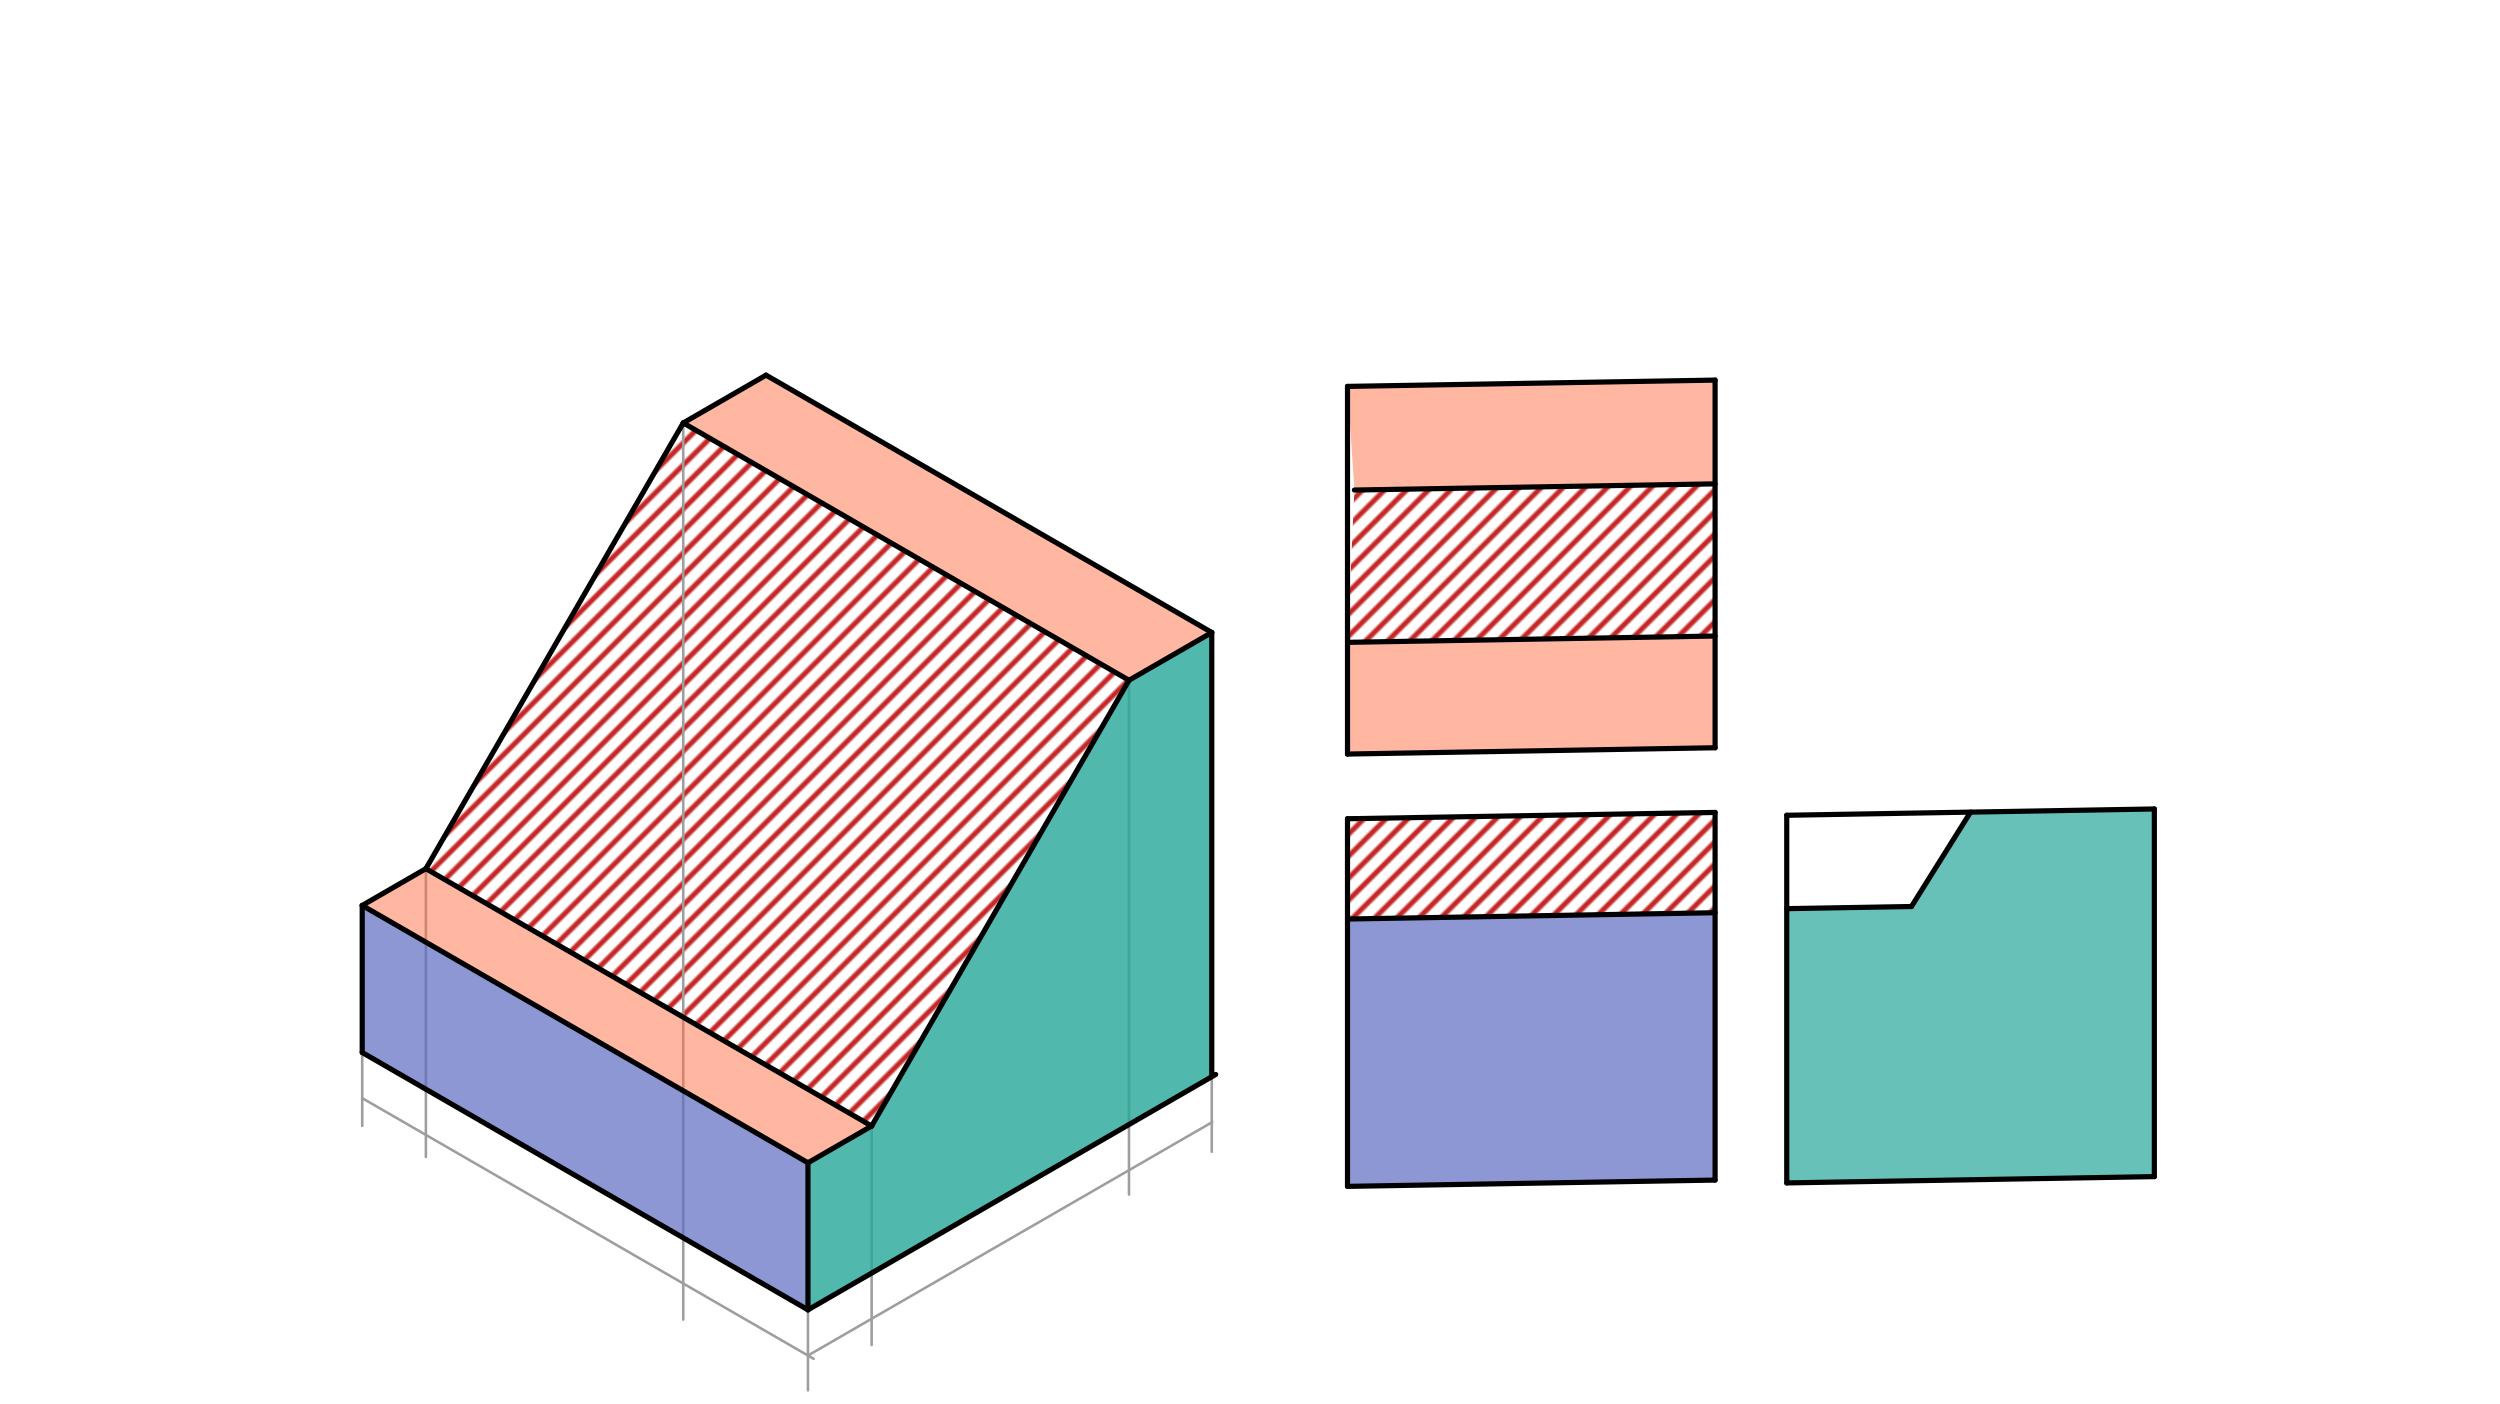
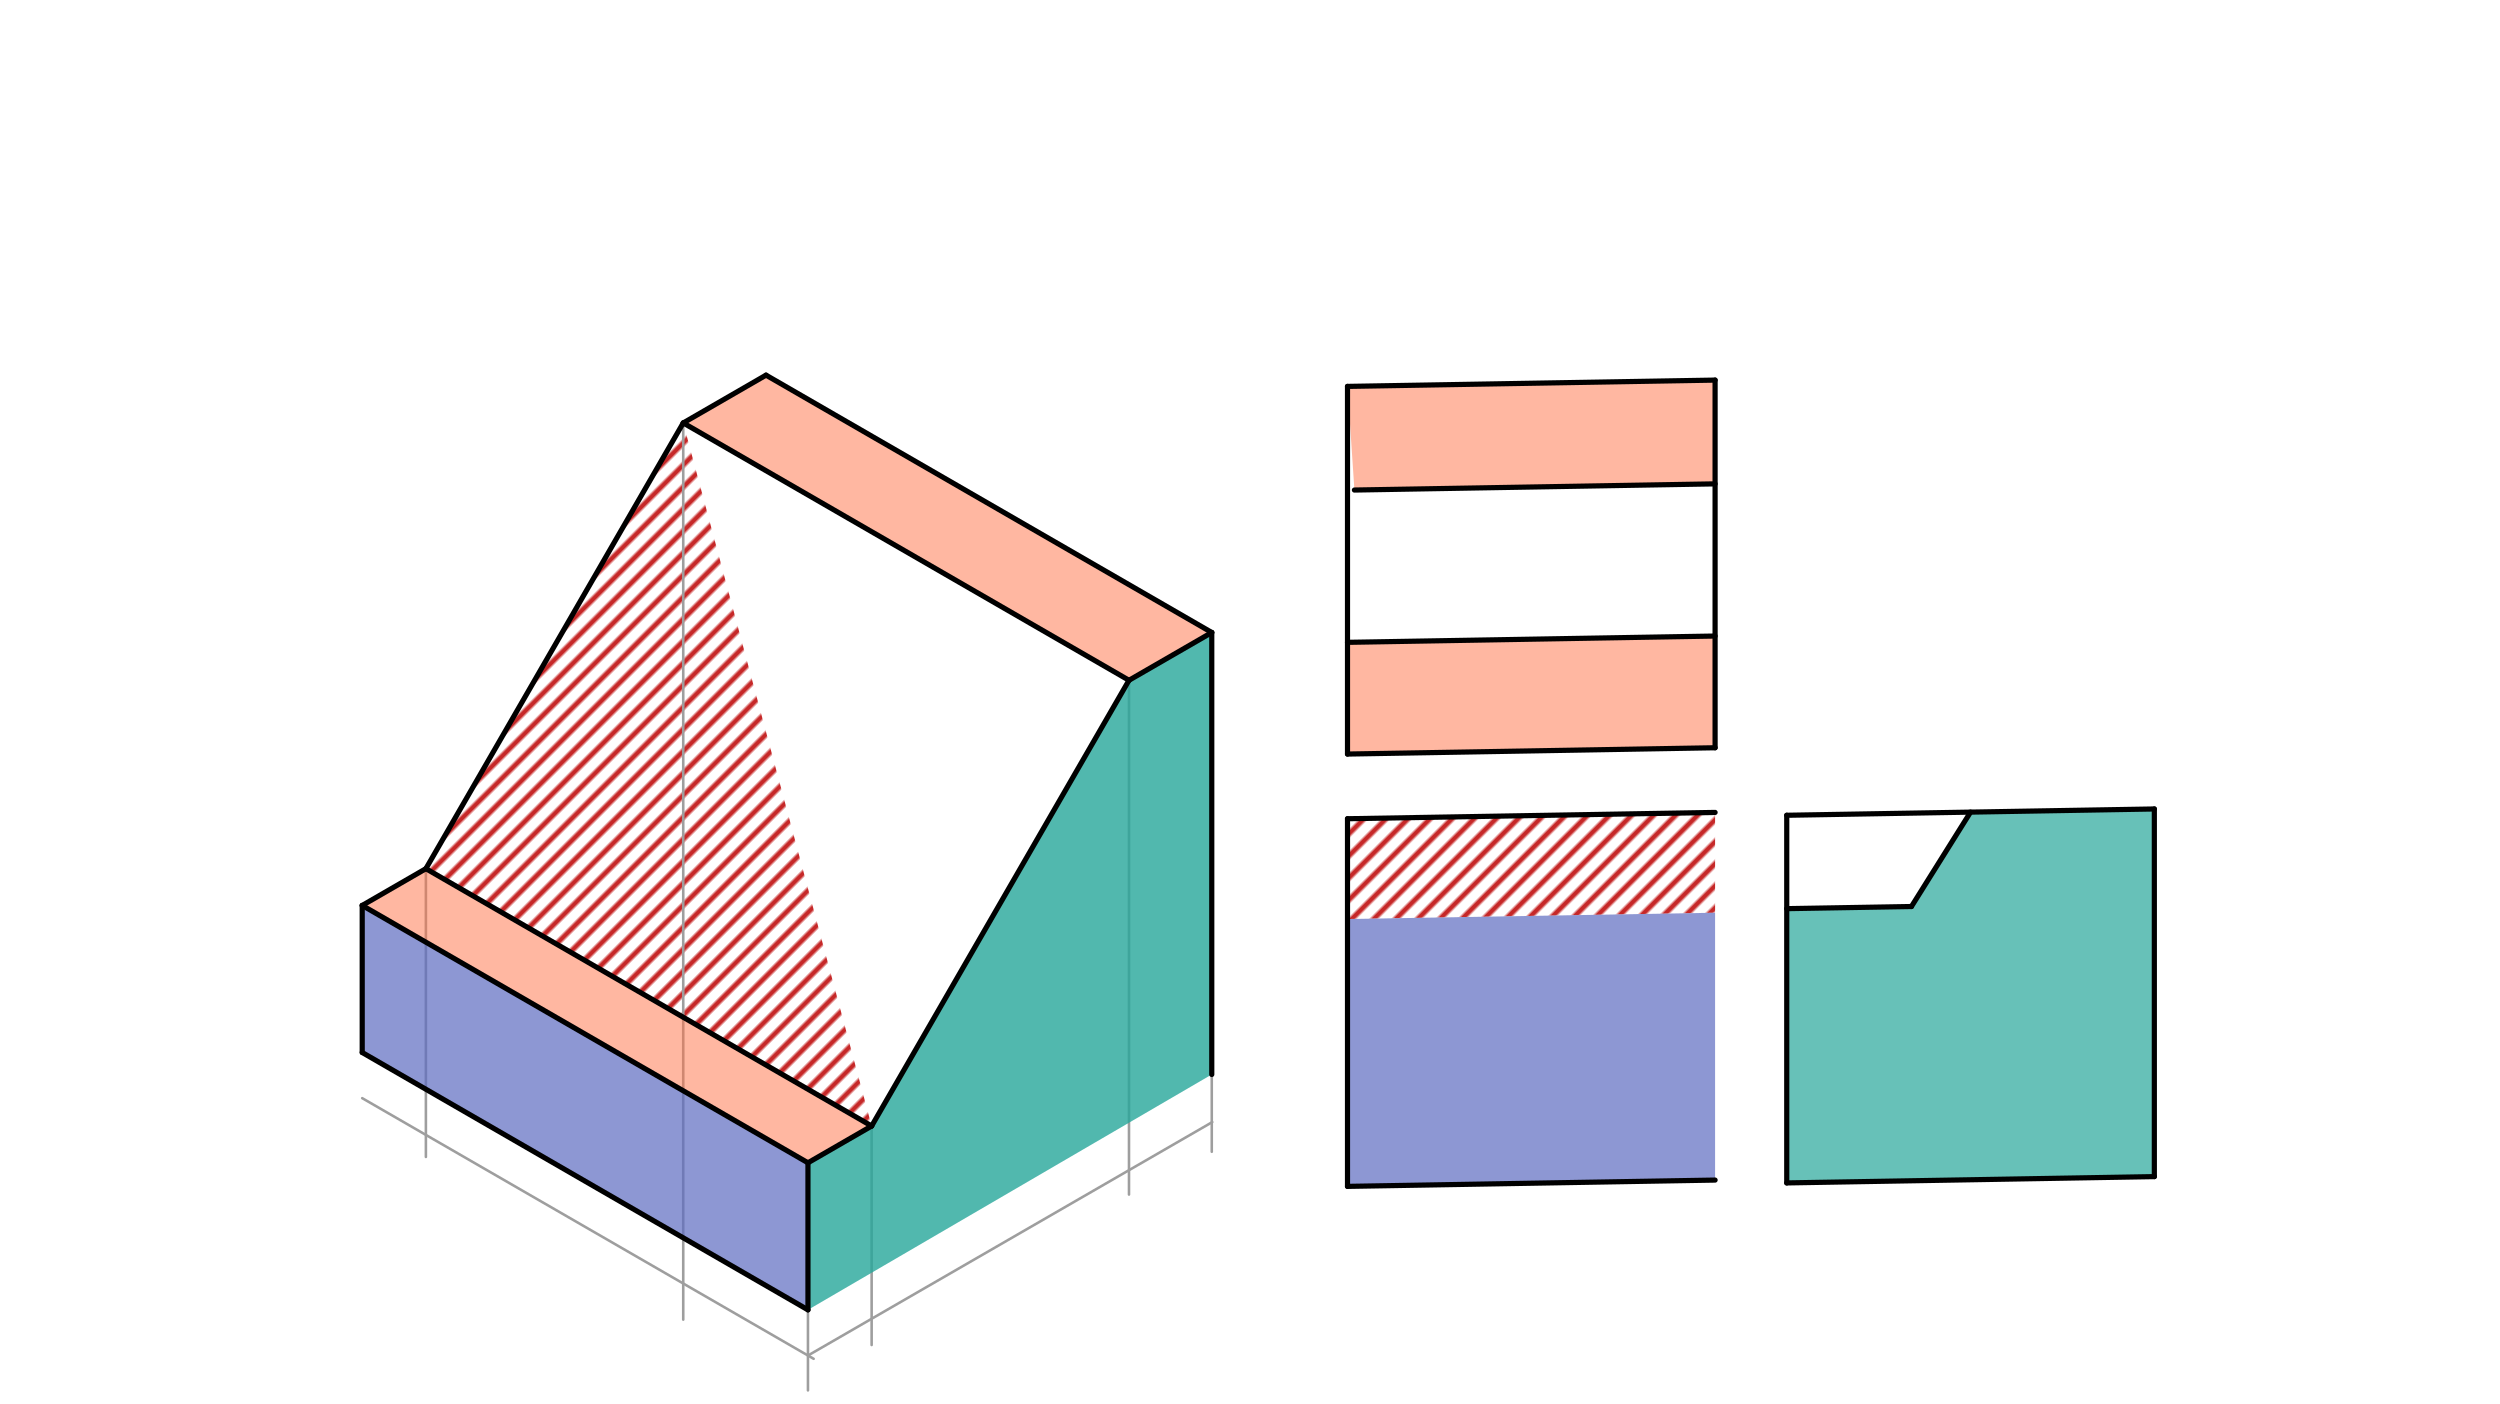
<svg xmlns="http://www.w3.org/2000/svg" class="svg--816" height="100%" preserveAspectRatio="xMidYMid meet" viewBox="0 0 963.78 541.417" width="100%">
  <defs>
    <marker id="marker-arrow" markerHeight="16" markerUnits="userSpaceOnUse" markerWidth="24" orient="auto-start-reverse" refX="24" refY="4" viewBox="0 0 24 8">
      <path d="M 0 0 L 24 4 L 0 8 z" stroke="inherit" />
    </marker>
  </defs>
  <g class="aux-layer--949">
    <g class="element--733">
      <defs>
        <pattern height="6" id="fill_95_aexso8__pattern-stripes" patternTransform="rotate(-45)" patternUnits="userSpaceOnUse" width="6">
          <rect fill="#C62828" height="2" transform="translate(0,0)" width="6" />
        </pattern>
      </defs>
      <g fill="url(#fill_95_aexso8__pattern-stripes)">
-         <path d="M 263.397 163.043 L 435.238 262.256 L 336.026 434.097 L 164.184 334.884 L 263.397 163.043 Z" stroke="none" />
+         <path d="M 263.397 163.043 L 336.026 434.097 L 164.184 334.884 L 263.397 163.043 Z" stroke="none" />
      </g>
    </g>
    <g class="element--733">
      <defs>
        <pattern height="6" id="fill_100_167mci__pattern-stripes" patternTransform="rotate(-45)" patternUnits="userSpaceOnUse" width="6">
-           <rect fill="#C62828" height="2" transform="translate(0,0)" width="6" />
-         </pattern>
+           </pattern>
      </defs>
      <g fill="url(#fill_100_167mci__pattern-stripes)">
        <path d="M 522.143 188.917 L 661.187 186.534 L 661.188 245.2 L 519.477 247.63 L 522.143 188.917 Z" stroke="none" />
      </g>
    </g>
    <g class="element--733">
      <defs>
        <pattern height="6" id="fill_105_5lxbou__pattern-stripes" patternTransform="rotate(-45)" patternUnits="userSpaceOnUse" width="6">
          <rect fill="#C62828" height="2" transform="translate(0,0)" width="6" />
        </pattern>
      </defs>
      <g fill="url(#fill_105_5lxbou__pattern-stripes)">
        <path d="M 519.477 315.63 L 661.188 313.2 L 661.188 351.867 L 519.477 354.296 L 519.477 315.63 Z" stroke="none" />
      </g>
    </g>
    <g class="element--733">
      <line stroke="#9E9E9E" stroke-dasharray="none" stroke-linecap="round" stroke-width="1" x1="139.636" x2="313.668" y1="423.357" y2="523.834" />
    </g>
    <g class="element--733">
      <line stroke="#9E9E9E" stroke-dasharray="none" stroke-linecap="round" stroke-width="1" x1="311.477" x2="467.339" y1="522.569" y2="432.582" />
    </g>
    <g class="element--733">
      <line stroke="#9E9E9E" stroke-dasharray="none" stroke-linecap="round" stroke-width="1" x1="164.184" x2="164.184" y1="334.884" y2="446.016" />
    </g>
    <g class="element--733">
      <line stroke="#9E9E9E" stroke-dasharray="none" stroke-linecap="round" stroke-width="1" x1="263.397" x2="263.397" y1="163.043" y2="508.738" />
    </g>
    <g class="element--733">
-       <line stroke="#9E9E9E" stroke-dasharray="none" stroke-linecap="round" stroke-width="1" x1="139.636" x2="139.636" y1="405.75" y2="434.016" />
-     </g>
+       </g>
    <g class="element--733">
      <line stroke="#9E9E9E" stroke-dasharray="none" stroke-linecap="round" stroke-width="1" x1="311.477" x2="311.477" y1="504.963" y2="536.016" />
    </g>
    <g class="element--733">
      <line stroke="#9E9E9E" stroke-dasharray="none" stroke-linecap="round" stroke-width="1" x1="336.026" x2="336.026" y1="434.097" y2="518.516" />
    </g>
    <g class="element--733">
      <line stroke="#9E9E9E" stroke-dasharray="none" stroke-linecap="round" stroke-width="1" x1="435.238" x2="435.238" y1="262.256" y2="460.516" />
    </g>
    <g class="element--733">
      <line stroke="#9E9E9E" stroke-dasharray="none" stroke-linecap="round" stroke-width="1" x1="467.152" x2="467.152" y1="414.22" y2="444.016" />
    </g>
  </g>
  <g class="main-layer--75a">
    <g class="element--733">
      <g fill="#5C6BC0" opacity="0.7">
        <path d="M 139.636 349.057 L 311.477 448.27 L 311.477 504.963 L 139.636 405.75 L 139.636 349.057 Z" stroke="none" />
      </g>
    </g>
    <g class="element--733">
      <g fill="#26A69A" opacity="0.8">
        <path d="M 311.477 448.27 L 311.477 504.963 L 467.152 414.22 L 467.152 243.83 L 435.238 262.256 L 336.026 434.097 L 311.477 448.27 Z" stroke="none" />
      </g>
    </g>
    <g class="element--733">
      <g fill="#FF7043" opacity="0.5">
        <path d="M 263.397 163.043 L 295.31 144.618 L 467.152 243.83 L 435.238 262.256 L 263.397 163.043 Z" stroke="none" />
      </g>
    </g>
    <g class="element--733">
      <g fill="#FF7043" opacity="0.5">
        <path d="M 164.184 334.884 L 336.026 434.097 L 311.477 448.27 L 139.636 349.057 L 164.184 334.884 Z" stroke="none" />
      </g>
    </g>
    <g class="element--733">
      <g fill="#FF7043" opacity="0.5">
        <path d="M 519.477 148.963 L 661.188 146.534 L 661.187 186.534 L 522.143 188.917 L 519.477 148.963 Z" stroke="none" />
      </g>
    </g>
    <g class="element--733">
      <g fill="#FF7043" opacity="0.5">
        <path d="M 519.477 247.63 L 661.188 245.2 L 661.188 288.266 L 519.477 290.695 L 519.477 247.63 Z" stroke="none" />
      </g>
    </g>
    <g class="element--733">
      <g fill="#5C6BC0" opacity="0.7">
        <path d="M 519.477 354.296 L 661.188 351.867 L 661.188 454.933 L 519.477 457.362 L 519.477 354.296 Z" stroke="none" />
      </g>
    </g>
    <g class="element--733">
      <g fill="#26A69A" opacity="0.7">
        <path d="M 759.666 313.082 L 830.522 311.867 L 830.522 453.599 L 688.81 456.029 L 688.81 350.296 L 736.887 349.472 L 759.666 313.082 Z" stroke="none" />
      </g>
    </g>
    <g class="element--733">
      <line stroke="#000000" stroke-dasharray="none" stroke-linecap="round" stroke-width="2" x1="311.477" x2="139.636" y1="504.963" y2="405.75" />
    </g>
    <g class="element--733">
      <line stroke="#000000" stroke-dasharray="none" stroke-linecap="round" stroke-width="2" x1="139.636" x2="139.636" y1="405.75" y2="349.057" />
    </g>
    <g class="element--733">
      <line stroke="#000000" stroke-dasharray="none" stroke-linecap="round" stroke-width="2" x1="311.477" x2="311.477" y1="504.963" y2="448.27" />
    </g>
    <g class="element--733">
      <line stroke="#000000" stroke-dasharray="none" stroke-linecap="round" stroke-width="2" x1="139.636" x2="311.477" y1="349.057" y2="448.27" />
    </g>
    <g class="element--733">
      <line stroke="#000000" stroke-dasharray="none" stroke-linecap="round" stroke-width="2" x1="139.636" x2="164.184" y1="349.057" y2="334.884" />
    </g>
    <g class="element--733">
      <line stroke="#000000" stroke-dasharray="none" stroke-linecap="round" stroke-width="2" x1="311.477" x2="336.026" y1="448.27" y2="434.097" />
    </g>
    <g class="element--733">
      <line stroke="#000000" stroke-dasharray="none" stroke-linecap="round" stroke-width="2" x1="164.184" x2="336.026" y1="334.884" y2="434.097" />
    </g>
    <g class="element--733">
      <line stroke="#000000" stroke-dasharray="none" stroke-linecap="round" stroke-width="2" x1="336.026" x2="435.238" y1="434.097" y2="262.256" />
    </g>
    <g class="element--733">
      <line stroke="#000000" stroke-dasharray="none" stroke-linecap="round" stroke-width="2" x1="164.184" x2="263.397" y1="334.884" y2="163.043" />
    </g>
    <g class="element--733">
      <line stroke="#000000" stroke-dasharray="none" stroke-linecap="round" stroke-width="2" x1="263.397" x2="435.238" y1="163.043" y2="262.256" />
    </g>
    <g class="element--733">
      <line stroke="#000000" stroke-dasharray="none" stroke-linecap="round" stroke-width="2" x1="263.397" x2="295.31" y1="163.043" y2="144.618" />
    </g>
    <g class="element--733">
      <line stroke="#000000" stroke-dasharray="none" stroke-linecap="round" stroke-width="2" x1="295.31" x2="467.152" y1="144.618" y2="243.83" />
    </g>
    <g class="element--733">
      <line stroke="#000000" stroke-dasharray="none" stroke-linecap="round" stroke-width="2" x1="435.238" x2="467.152" y1="262.256" y2="243.83" />
    </g>
    <g class="element--733">
-       <line stroke="#000000" stroke-dasharray="none" stroke-linecap="round" stroke-width="2" x1="311.477" x2="468.647" y1="504.963" y2="414.22" />
-     </g>
+       </g>
    <g class="element--733">
      <line stroke="#000000" stroke-dasharray="none" stroke-linecap="round" stroke-width="2" x1="467.152" x2="467.152" y1="243.83" y2="414.22" />
    </g>
    <g class="element--733">
      <line stroke="#000000" stroke-dasharray="none" stroke-linecap="round" stroke-width="2" x1="519.477" x2="661.188" y1="148.963" y2="146.534" />
    </g>
    <g class="element--733">
      <line stroke="#000000" stroke-dasharray="none" stroke-linecap="round" stroke-width="2" x1="519.477" x2="519.477" y1="148.963" y2="290.695" />
    </g>
    <g class="element--733">
      <line stroke="#000000" stroke-dasharray="none" stroke-linecap="round" stroke-width="2" x1="661.188" x2="661.188" y1="146.534" y2="288.266" />
    </g>
    <g class="element--733">
      <line stroke="#000000" stroke-dasharray="none" stroke-linecap="round" stroke-width="2" x1="519.477" x2="661.188" y1="290.695" y2="288.266" />
    </g>
    <g class="element--733">
      <line stroke="#000000" stroke-dasharray="none" stroke-linecap="round" stroke-width="2" x1="519.477" x2="661.188" y1="315.63" y2="313.2" />
    </g>
    <g class="element--733">
      <line stroke="#000000" stroke-dasharray="none" stroke-linecap="round" stroke-width="2" x1="519.477" x2="519.477" y1="315.63" y2="457.362" />
    </g>
    <g class="element--733">
-       <line stroke="#000000" stroke-dasharray="none" stroke-linecap="round" stroke-width="2" x1="661.188" x2="661.188" y1="313.2" y2="454.933" />
-     </g>
+       </g>
    <g class="element--733">
      <line stroke="#000000" stroke-dasharray="none" stroke-linecap="round" stroke-width="2" x1="519.477" x2="661.188" y1="457.362" y2="454.933" />
    </g>
    <g class="element--733">
      <line stroke="#000000" stroke-dasharray="none" stroke-linecap="round" stroke-width="2" x1="688.81" x2="830.522" y1="314.296" y2="311.867" />
    </g>
    <g class="element--733">
      <line stroke="#000000" stroke-dasharray="none" stroke-linecap="round" stroke-width="2" x1="688.81" x2="688.81" y1="314.296" y2="456.029" />
    </g>
    <g class="element--733">
      <line stroke="#000000" stroke-dasharray="none" stroke-linecap="round" stroke-width="2" x1="830.522" x2="830.522" y1="311.867" y2="453.599" />
    </g>
    <g class="element--733">
      <line stroke="#000000" stroke-dasharray="none" stroke-linecap="round" stroke-width="2" x1="688.81" x2="830.522" y1="456.029" y2="453.599" />
    </g>
    <g class="element--733">
      <line stroke="#000000" stroke-dasharray="none" stroke-linecap="round" stroke-width="2" x1="522.143" x2="661.187" y1="188.917" y2="186.534" />
    </g>
    <g class="element--733">
      <line stroke="#000000" stroke-dasharray="none" stroke-linecap="round" stroke-width="2" x1="519.477" x2="661.188" y1="247.63" y2="245.2" />
    </g>
    <g class="element--733">
-       <line stroke="#000000" stroke-dasharray="none" stroke-linecap="round" stroke-width="2" x1="519.476" x2="661.189" y1="354.296" y2="351.867" />
-     </g>
+       </g>
    <g class="element--733">
      <line stroke="#000000" stroke-dasharray="none" stroke-linecap="round" stroke-width="2" x1="688.81" x2="736.887" y1="350.296" y2="349.472" />
    </g>
    <g class="element--733">
      <line stroke="#000000" stroke-dasharray="none" stroke-linecap="round" stroke-width="2" x1="736.887" x2="759.666" y1="349.472" y2="313.082" />
    </g>
  </g>
  <g class="snaps-layer--ac6" />
  <g class="temp-layer--52d" />
</svg>